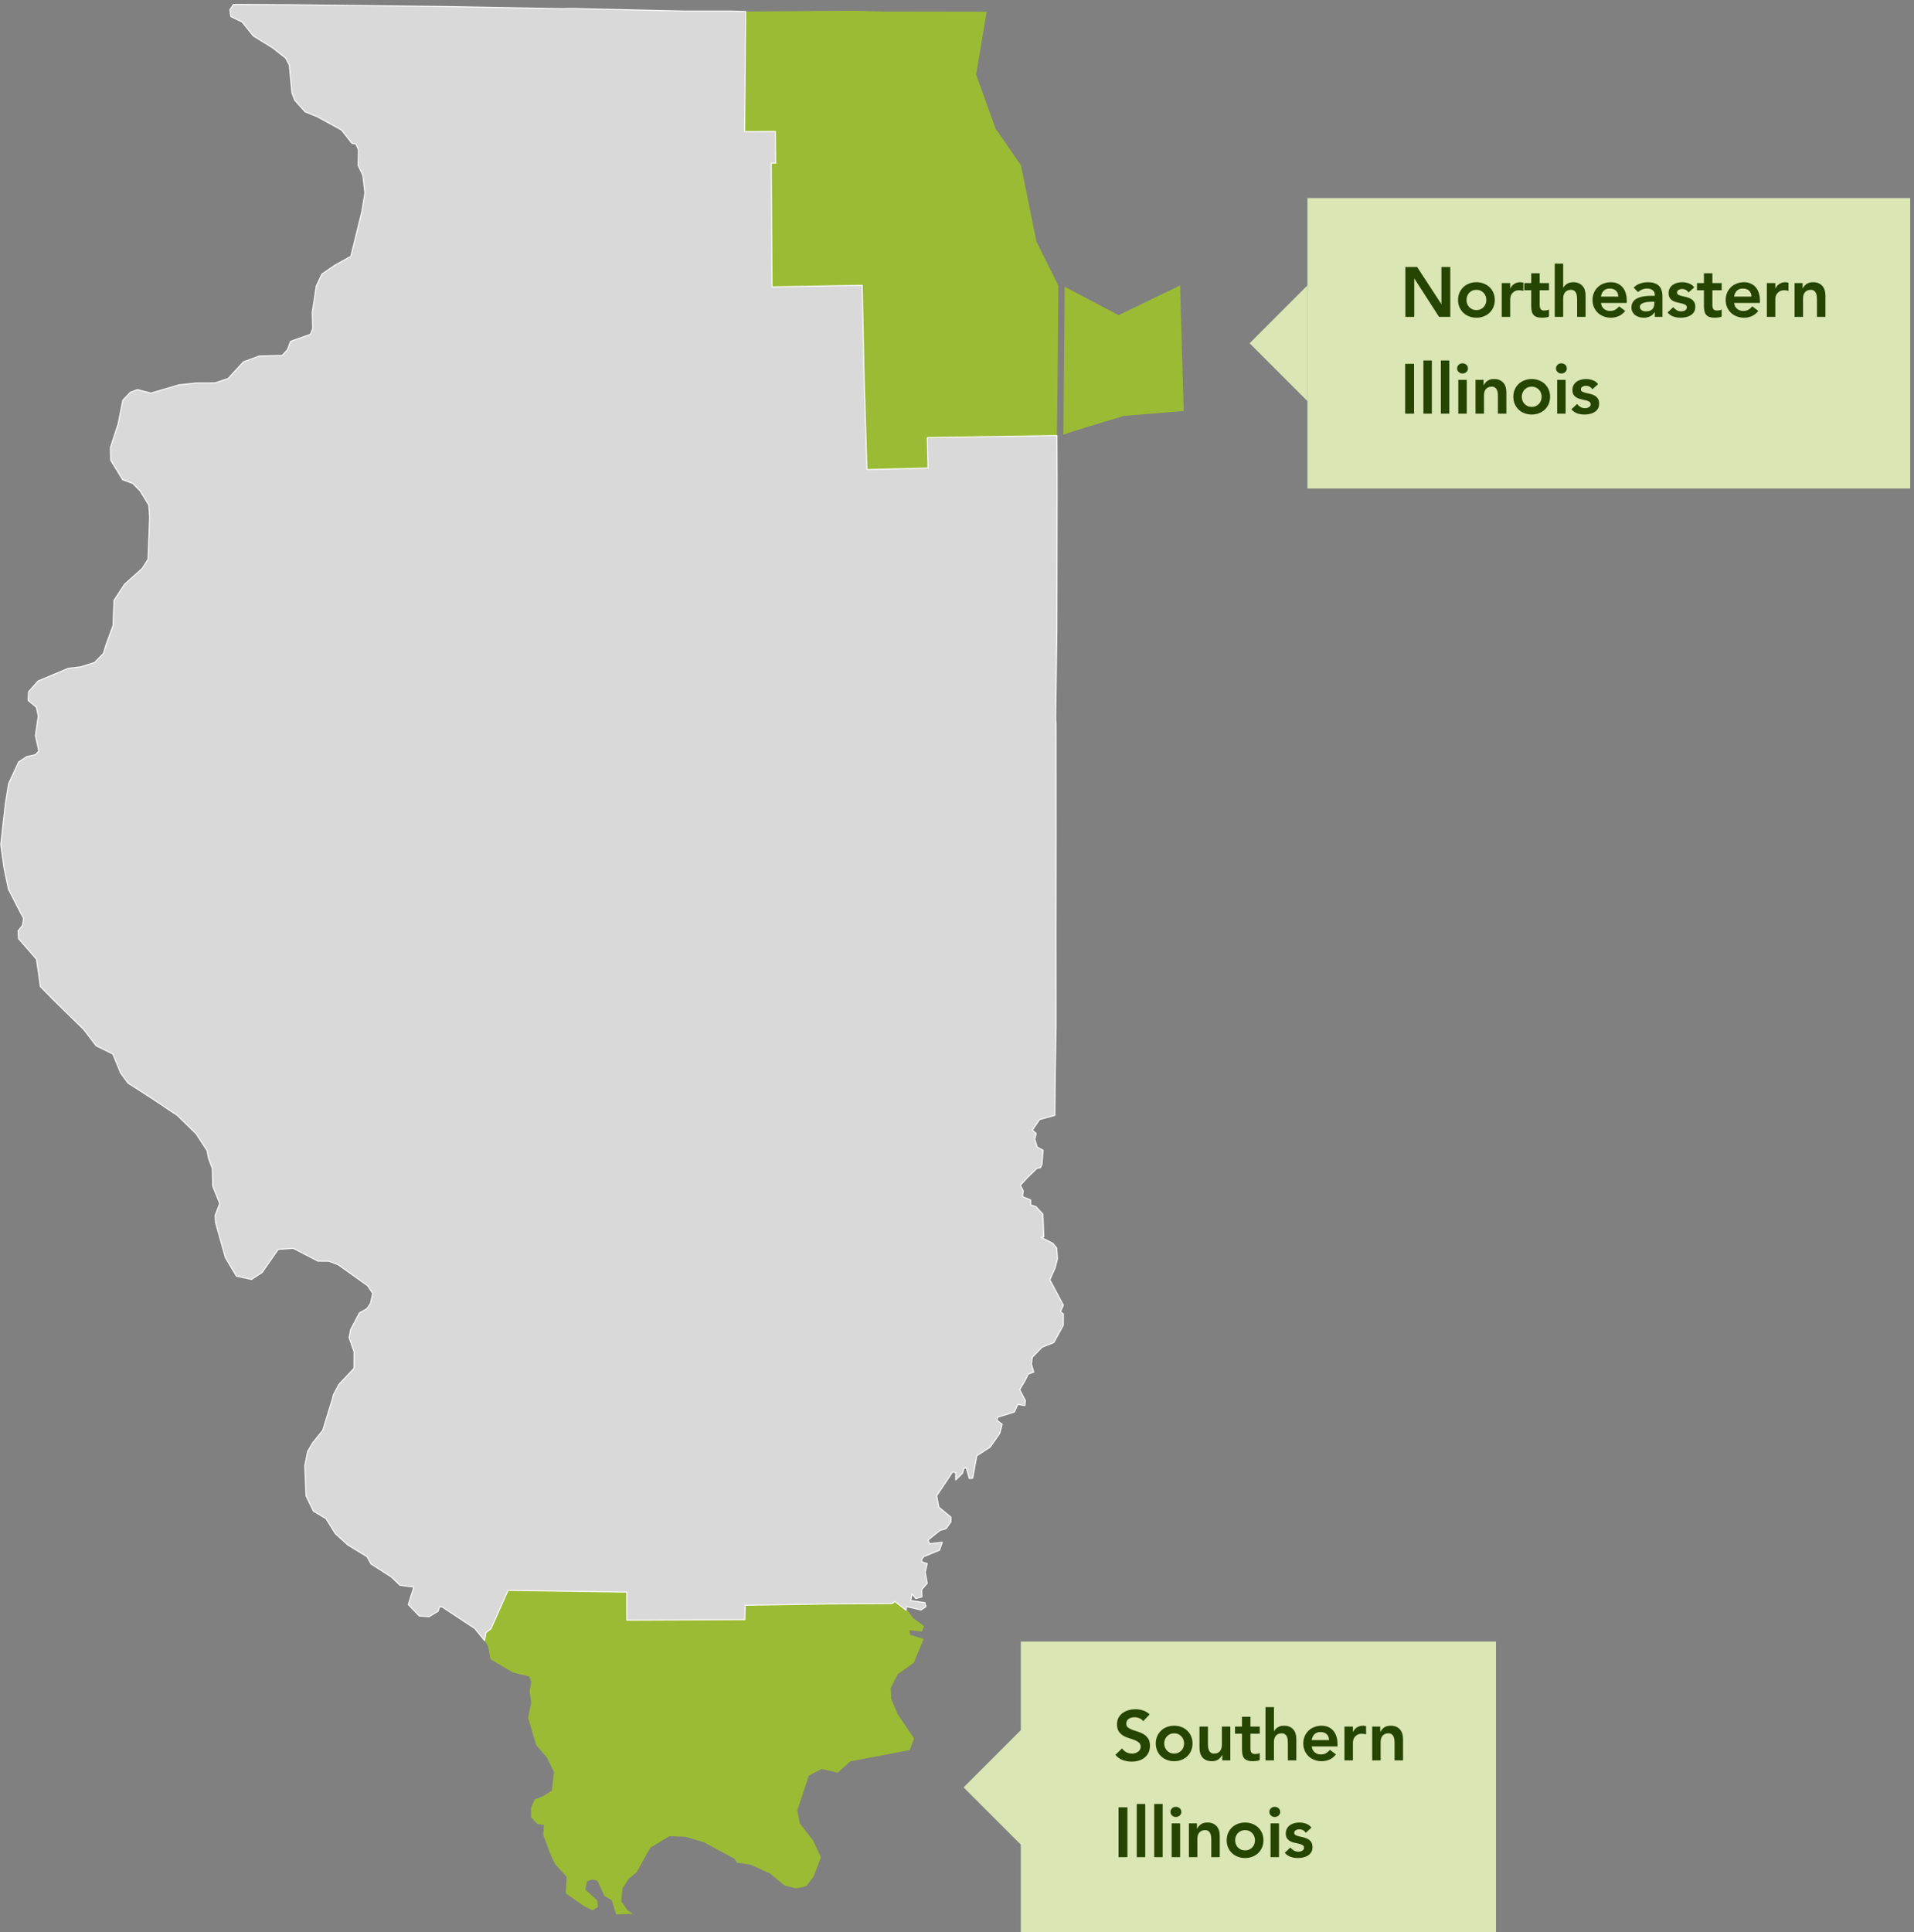
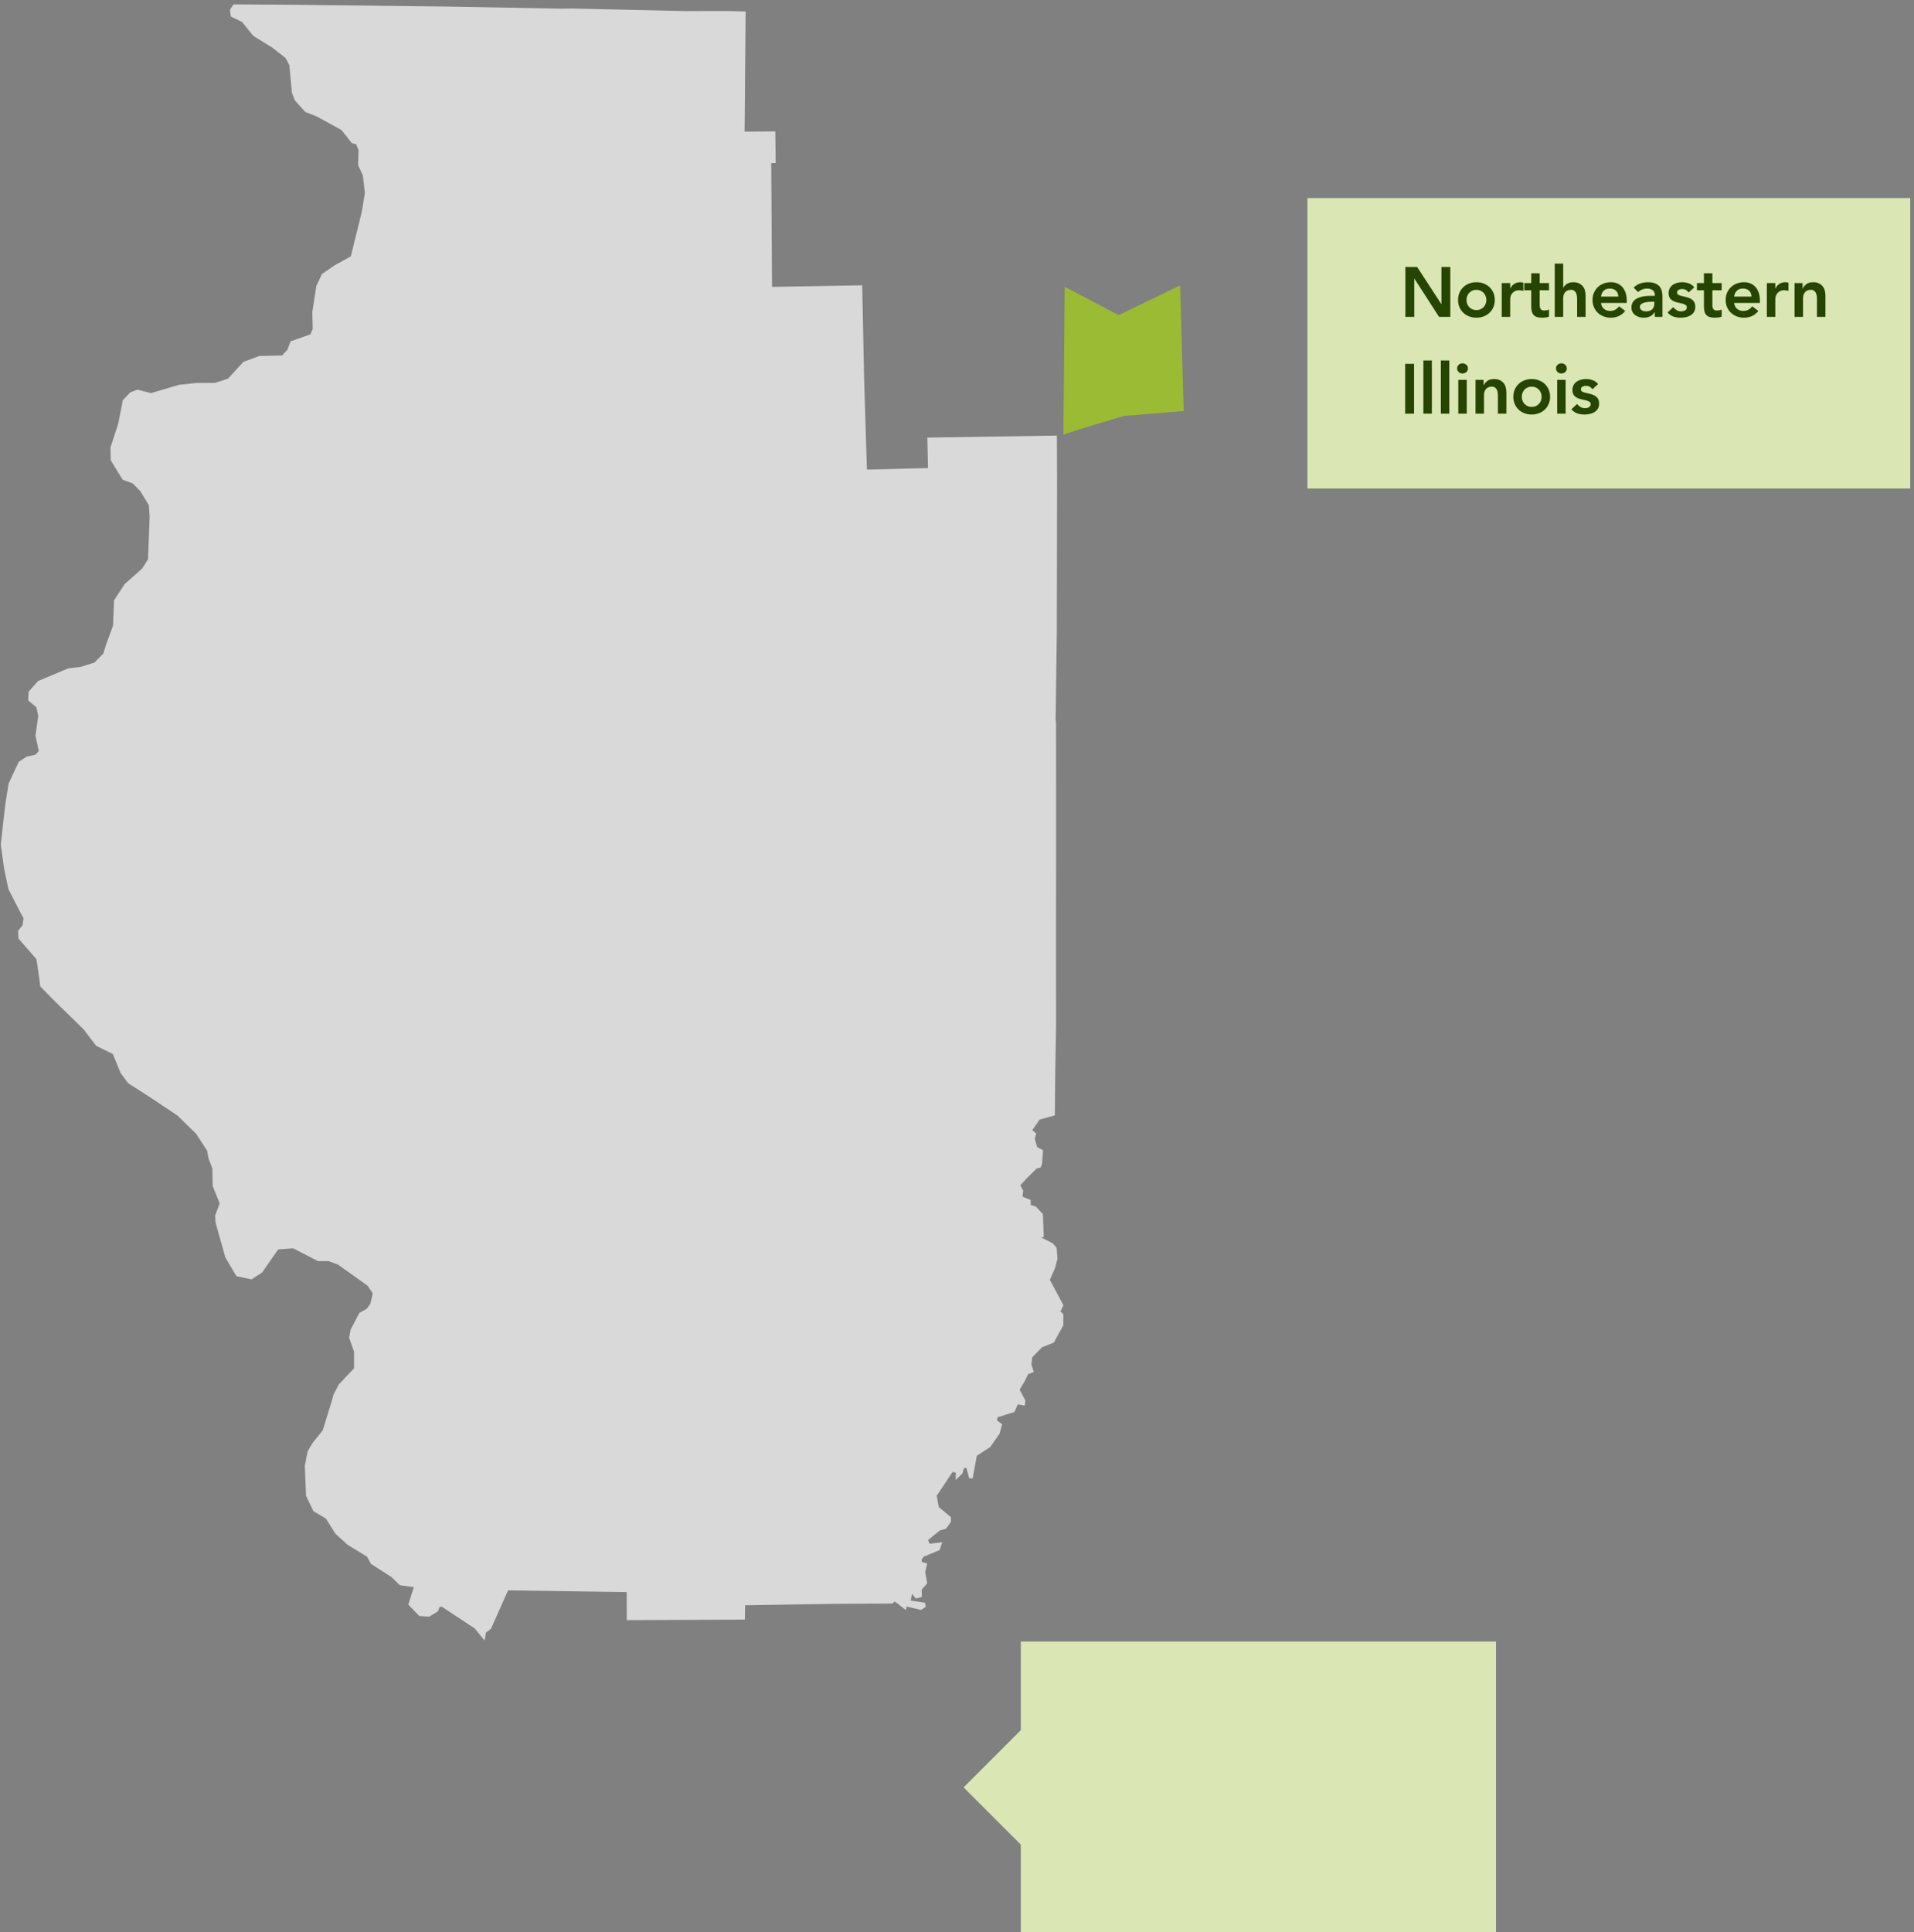
<svg xmlns="http://www.w3.org/2000/svg" width="435px" height="439px" viewBox="0 0 435 439" version="1.1">
  <rect x="0" y="0" width="435" height="439" fill="#808080" stroke="none" />
  <title>Group</title>
  <g id="Home" stroke="none" stroke-width="1" fill="none" fill-rule="evenodd">
    <g id="Get-involved" transform="translate(-217, -3322)">
      <g id="Group" transform="translate(217, 3323)">
        <g id="Group-11">
-           <polygon id="Fill-1" fill="#9BBB34" points="111.436 368.793 110.311 369.633 110 371.479 110.917 373.08 111.484 376.038 116.616 379.059 120.232 379.926 120.723 381.074 120.373 383.334 120.723 385.975 120.023 389.346 121.846 395.488 124.331 398.436 125.903 401.661 125.41 405.888 123.42 407.132 121.496 407.893 120.693 409.763 120.693 411.941 122.16 413.498 123.626 413.671 123.45 415.919 125.122 420.412 126.132 422.554 128.774 425.457 128.598 429.251 132.94 432.258 134.643 433.054 135.896 432.334 135.762 430.886 133.018 428.36 133.404 426.499 134.554 426.054 135.773 426.367 137.366 429.821 139.032 430.792 140.03 434 143.873 433.898 142.643 433.114 141.188 431.039 141.476 428.108 142.878 425.905 144.66 424.462 147.785 418.847 152.123 416.241 155.784 416.364 159.962 417.601 167.011 421.419 167.458 422.25 170.521 422.69 174.995 424.698 178.313 427.455 180.848 428.068 182.451 427.807 183.29 427.506 184.878 425.486 186.566 421.053 184.866 417.335 181.803 413.361 181.205 410.38 183.842 402.445 186.728 400.952 190.388 401.79 193.255 399.226 206.763 396.67 207.749 394.013 203.97 388.454 202.553 385.012 202.447 382.542 204.002 379.472 207.693 376.809 209.92 371.411 206.874 370.494 206.679 369.445 209.526 369.733 210 368.485 207.498 366.635 205.944 364.518 203.368 362.529 202.833 363.011 189.344 363.08 169.309 363.405 169.245 366.682 142.361 366.801 142.35 360.383 140.905 360.377 115.331 360" />
          <g id="Group-10">
-             <path d="M240.519,63.855 L235.543,53.86 L232.058,36.639 C232.053,36.614 232.043,36.591 232.029,36.572 L226.624,28.709 C226.591,28.66 226.535,28.631 226.476,28.631 L226.411,28.631 L221.854,15.951 L224.242,1.655 L200.299,1.616 L194.08,1.422 L169.461,1.611 L169.233,28.907 L176.207,28.858 L176.286,36.066 L175.28,36.056 L175.46,64.188 L195.958,63.828 L196.384,84.937 L197.031,105.705 L210.907,105.355 L210.758,98.431 L240.201,97.974 L240.37,84.428 L240.537,63.938 C240.537,63.909 240.532,63.881 240.519,63.855" id="Fill-2" fill="#9BBB34" />
            <polygon id="Fill-4" fill="#D9D9D9" points="241.682 295.583 239.115 290.754 238.599 289.829 239.795 287.113 240.339 285.013 240.141 282.547 239.271 281.509 236.623 280.187 237.232 280.06 237.018 274.879 235.408 273.153 234.272 272.815 234.224 271.65 232.382 270.908 232.551 269.572 231.895 268.325 233.466 266.625 235.655 264.48 236.481 264.32 236.82 263.514 237.063 260.375 235.717 259.641 235.18 257.828 235.494 256.561 234.613 255.802 236.273 253.393 239.734 252.437 239.835 242.52 240.014 232.198 240.003 210.377 240.027 188.394 240.008 163.294 239.918 162.391 240.189 142.447 240.227 121.332 240.245 108.211 240.202 97.975 210.758 98.431 210.908 105.356 197.031 105.705 196.384 84.938 195.958 63.828 175.461 64.189 175.281 36.057 176.286 36.065 176.206 28.858 169.232 28.907 169.461 1.612 165.94 1.51 155.448 1.512 130.121 0.937 127.648 0.971 101.493 0.483 96.133 0.429 66.224 0.082 53.069 -0.001 52.259 1.2 52.465 2.761 55.027 3.995 57.572 7.161 61.943 9.863 64.923 12.207 65.76 13.796 66.344 20.056 66.996 21.79 69.373 24.434 72.031 25.484 77.614 28.547 79.985 31.561 80.919 31.739 81.488 33.103 81.4 36.576 82.458 38.819 82.932 42.838 82.219 47.155 79.73 57.256 76.146 59.232 73.159 61.277 71.885 64.005 70.975 69.957 71.082 73.695 70.539 74.982 66.042 76.562 65.321 78.472 64.114 79.765 58.942 79.893 55.336 81.213 51.836 85.022 48.859 86.01 44.539 86.029 40.668 86.448 34.31 88.33 31.236 87.537 29.621 88.148 27.916 89.928 26.863 95.276 25.112 100.664 25.161 103.578 27.884 108.012 30.178 108.848 31.86 110.568 33.821 113.774 34.01 116.497 33.645 126.084 32.286 128.207 28.313 131.748 25.92 135.408 25.689 141.162 24.049 145.634 23.496 147.485 21.488 149.541 18.33 150.536 15.488 150.876 8.647 153.746 6.508 156.169 6.402 158.152 8.256 159.701 8.696 161.672 8.057 166.149 8.819 169.658 8.035 170.5 6.044 170.935 4.249 172.121 1.954 177.052 1.217 181.661 0.758 185.686 0.181 190.894 0.911 196.245 1.918 201.051 4.33 205.753 5.347 207.659 5.126 209.235 4.105 210.539 4.213 212.284 8.279 216.943 8.779 220.281 9.161 223.157 12.139 226.194 19.032 232.927 21.867 236.642 25.639 238.493 27.399 242.792 29.089 245.104 34.419 248.527 40.286 252.443 44.573 256.628 47.06 260.448 47.405 262.246 48.258 264.495 48.346 268.516 49.931 272.446 48.896 275.207 48.989 276.793 51.229 284.755 53.739 288.979 57.167 289.712 59.571 288.14 63.221 282.897 66.641 282.654 72.265 285.557 74.724 285.573 76.833 286.364 83.527 291.131 84.714 292.88 84.195 295.2 83.384 296.363 81.685 297.322 79.686 301.125 79.344 302.952 80.469 306.166 80.46 309.913 77.012 313.579 75.789 315.897 75.515 316.984 73.343 324.025 71.068 326.837 69.919 328.801 69.276 332.015 69.552 338.88 71.241 342.382 74.078 344.063 76.221 347.489 79.025 350.039 83.413 352.72 84.338 354.382 89.003 357.374 90.878 359.203 94.047 359.64 92.799 363.598 95.273 366.188 97.521 366.351 99.554 365.13 99.902 364.089 100.463 364.122 107.89 369.021 110.143 371.787 110.455 369.95 111.578 369.117 115.465 360.376 140.995 360.75 142.437 360.756 142.448 367.137 169.284 367.018 169.348 363.759 189.35 363.438 202.813 363.367 203.348 362.89 205.919 364.867 206.003 364.037 209.33 364.815 210.43 364.069 210.197 363.165 206.972 362.699 207.276 361.142 208.14 362.23 209.516 361.87 209.471 360.204 210.726 358.766 210.272 356.224 210.726 354.286 209.533 353.92 209.436 353.398 209.94 352.711 213.521 351.237 214.151 349.439 211.289 349.778 210.915 348.937 213.628 346.753 215.01 346.358 216.13 344.776 216.111 343.731 213.362 341.461 212.876 338.84 213.237 338.358 216.497 333.462 217.235 333.648 217.207 335.286 218.752 333.778 219.054 332.633 219.621 332.537 220.287 334.954 221.065 334.898 222.004 329.788 225.046 327.816 227.19 324.748 227.76 322.628 226.573 321.734 226.728 321.038 230.54 319.849 231.318 318.116 232.908 318.391 233.036 317.24 231.737 314.768 232.948 312.725 233.687 311.234 234.938 310.768 234.406 308.937 234.614 307.401 236.828 305.131 239.513 304.063 241.656 300.144 241.675 297.585 241.011 297.044" />
-             <polygon id="Stroke-6" stroke="#F9F9F9" stroke-width="0.25" stroke-linecap="round" stroke-linejoin="round" points="241.682 295.583 239.115 290.754 238.599 289.829 239.795 287.113 240.339 285.013 240.141 282.547 239.271 281.509 236.623 280.187 237.232 280.06 237.018 274.879 235.408 273.153 234.272 272.815 234.224 271.65 232.382 270.908 232.551 269.572 231.895 268.325 233.466 266.625 235.655 264.48 236.481 264.32 236.82 263.514 237.063 260.375 235.717 259.641 235.18 257.828 235.494 256.561 234.613 255.802 236.273 253.393 239.734 252.437 239.835 242.52 240.014 232.198 240.003 210.377 240.027 188.394 240.008 163.294 239.918 162.391 240.189 142.447 240.227 121.332 240.245 108.211 240.202 97.975 210.758 98.431 210.908 105.356 197.031 105.705 196.384 84.938 195.958 63.828 175.461 64.189 175.281 36.057 176.286 36.065 176.206 28.858 169.232 28.907 169.461 1.612 165.94 1.51 155.448 1.512 130.121 0.937 127.648 0.971 101.493 0.483 96.133 0.429 66.224 0.082 53.069 -0.001 52.259 1.2 52.465 2.761 55.027 3.995 57.572 7.161 61.943 9.863 64.923 12.207 65.76 13.796 66.344 20.056 66.996 21.79 69.373 24.434 72.031 25.484 77.614 28.547 79.985 31.561 80.919 31.739 81.488 33.103 81.4 36.576 82.458 38.819 82.932 42.838 82.219 47.155 79.73 57.256 76.146 59.232 73.159 61.277 71.885 64.005 70.975 69.957 71.082 73.695 70.539 74.982 66.042 76.562 65.321 78.472 64.114 79.765 58.942 79.893 55.336 81.213 51.836 85.022 48.859 86.01 44.539 86.029 40.668 86.448 34.31 88.33 31.236 87.537 29.621 88.148 27.916 89.928 26.863 95.276 25.112 100.664 25.161 103.578 27.884 108.012 30.178 108.848 31.86 110.568 33.821 113.774 34.01 116.497 33.645 126.084 32.286 128.207 28.313 131.748 25.92 135.408 25.689 141.162 24.049 145.634 23.496 147.485 21.488 149.541 18.33 150.536 15.488 150.876 8.647 153.746 6.508 156.169 6.402 158.152 8.256 159.701 8.696 161.672 8.057 166.149 8.819 169.658 8.035 170.5 6.044 170.935 4.249 172.121 1.954 177.052 1.217 181.661 0.758 185.686 0.181 190.894 0.911 196.245 1.918 201.051 4.33 205.753 5.347 207.659 5.126 209.235 4.105 210.539 4.213 212.284 8.279 216.943 8.779 220.281 9.161 223.157 12.139 226.194 19.032 232.927 21.867 236.642 25.639 238.493 27.399 242.792 29.089 245.104 34.419 248.527 40.286 252.443 44.573 256.628 47.06 260.448 47.405 262.246 48.258 264.495 48.346 268.516 49.931 272.446 48.896 275.207 48.989 276.793 51.229 284.755 53.739 288.979 57.167 289.712 59.571 288.14 63.221 282.897 66.641 282.654 72.265 285.557 74.724 285.573 76.833 286.364 83.527 291.131 84.714 292.88 84.195 295.2 83.384 296.363 81.685 297.322 79.686 301.125 79.344 302.952 80.469 306.166 80.46 309.913 77.012 313.579 75.789 315.897 75.515 316.984 73.343 324.025 71.068 326.837 69.919 328.801 69.276 332.015 69.552 338.88 71.241 342.382 74.078 344.063 76.221 347.489 79.025 350.039 83.413 352.72 84.338 354.382 89.003 357.374 90.878 359.203 94.047 359.64 92.799 363.598 95.273 366.188 97.521 366.351 99.554 365.13 99.902 364.089 100.463 364.122 107.89 369.021 110.143 371.787 110.455 369.95 111.578 369.117 115.465 360.376 140.995 360.75 142.437 360.756 142.448 367.137 169.284 367.018 169.348 363.759 189.35 363.438 202.813 363.367 203.348 362.89 205.919 364.867 206.003 364.037 209.33 364.815 210.43 364.069 210.197 363.165 206.972 362.699 207.276 361.142 208.14 362.23 209.516 361.87 209.471 360.204 210.726 358.766 210.272 356.224 210.726 354.286 209.533 353.92 209.436 353.398 209.94 352.711 213.521 351.237 214.151 349.439 211.289 349.778 210.915 348.937 213.628 346.753 215.01 346.358 216.13 344.776 216.111 343.731 213.362 341.461 212.876 338.84 213.237 338.358 216.497 333.462 217.235 333.648 217.207 335.286 218.752 333.778 219.054 332.633 219.621 332.537 220.287 334.954 221.065 334.898 222.004 329.788 225.046 327.816 227.19 324.748 227.76 322.628 226.573 321.734 226.728 321.038 230.54 319.849 231.318 318.116 232.908 318.391 233.036 317.24 231.737 314.768 232.948 312.725 233.687 311.234 234.938 310.768 234.406 308.937 234.614 307.401 236.828 305.131 239.513 304.063 241.656 300.144 241.675 297.585 241.011 297.044" />
            <path d="M268.204,63.857 L254.21,70.619 L241.981,64.15 L241.682,97.795 C242.511,97.325 255.442,93.51 255.442,93.51 L269.021,92.389 L268.204,63.857 Z" id="Fill-8" fill="#9BBB34" />
          </g>
        </g>
        <rect id="Rectangle" fill="#DAE6B3" x="297.143" y="44" width="137" height="66" />
        <path d="M321.423,71 L321.423,62.312 L321.455,62.312 L327.055,71 L329.615,71 L329.615,59.672 L327.599,59.672 L327.599,68.088 L327.567,68.088 L322.079,59.672 L319.407,59.672 L319.407,71 L321.423,71 Z M335.549,71.192 C336.125,71.192 336.669,71.096 337.181,70.904 C337.693,70.712 338.135,70.44 338.509,70.088 C338.882,69.736 339.178,69.312 339.397,68.816 C339.615,68.32 339.725,67.768 339.725,67.16 C339.725,66.552 339.615,66 339.397,65.504 C339.178,65.008 338.882,64.584 338.509,64.232 C338.135,63.88 337.693,63.608 337.181,63.416 C336.669,63.224 336.125,63.128 335.549,63.128 C334.973,63.128 334.429,63.224 333.917,63.416 C333.405,63.608 332.962,63.88 332.589,64.232 C332.215,64.584 331.919,65.008 331.701,65.504 C331.482,66 331.373,66.552 331.373,67.16 C331.373,67.768 331.482,68.32 331.701,68.816 C331.919,69.312 332.215,69.736 332.589,70.088 C332.962,70.44 333.405,70.712 333.917,70.904 C334.429,71.096 334.973,71.192 335.549,71.192 Z M335.549,69.464 C335.197,69.464 334.882,69.4 334.605,69.272 C334.327,69.144 334.09,68.973 333.893,68.76 C333.695,68.547 333.546,68.301 333.445,68.024 C333.343,67.747 333.293,67.459 333.293,67.16 C333.293,66.861 333.343,66.573 333.445,66.296 C333.546,66.019 333.695,65.773 333.893,65.56 C334.09,65.347 334.327,65.176 334.605,65.048 C334.882,64.92 335.197,64.856 335.549,64.856 C335.901,64.856 336.215,64.92 336.493,65.048 C336.77,65.176 337.007,65.347 337.205,65.56 C337.402,65.773 337.551,66.019 337.653,66.296 C337.754,66.573 337.805,66.861 337.805,67.16 C337.805,67.459 337.754,67.747 337.653,68.024 C337.551,68.301 337.402,68.547 337.205,68.76 C337.007,68.973 336.77,69.144 336.493,69.272 C336.215,69.4 335.901,69.464 335.549,69.464 Z M343.226,71 L343.226,66.888 C343.226,66.781 343.25,66.621 343.298,66.408 C343.346,66.195 343.442,65.981 343.586,65.768 C343.73,65.555 343.938,65.365 344.21,65.2 C344.482,65.035 344.842,64.952 345.29,64.952 C345.439,64.952 345.591,64.965 345.746,64.992 C345.901,65.019 346.058,65.053 346.218,65.096 L346.218,65.096 L346.218,63.24 C346.101,63.208 345.986,63.181 345.874,63.16 C345.762,63.139 345.647,63.128 345.53,63.128 C345.018,63.128 344.565,63.251 344.17,63.496 C343.775,63.741 343.471,64.088 343.258,64.536 L343.258,64.536 L343.226,64.536 L343.226,63.32 L341.306,63.32 L341.306,71 L343.226,71 Z M350.52,71.192 C350.744,71.192 351.002,71.173 351.296,71.136 C351.589,71.099 351.837,71.032 352.04,70.936 L352.04,70.936 L352.04,69.32 C351.922,69.405 351.762,69.467 351.56,69.504 C351.357,69.541 351.17,69.56 351,69.56 C350.573,69.56 350.288,69.448 350.144,69.224 C350,69 349.928,68.696 349.928,68.312 L349.928,68.312 L349.928,64.952 L352.04,64.952 L352.04,63.32 L349.928,63.32 L349.928,61.096 L348.008,61.096 L348.008,63.32 L346.424,63.32 L346.424,64.952 L348.008,64.952 L348.008,68.472 C348.008,68.92 348.042,69.315 348.112,69.656 C348.181,69.997 348.309,70.283 348.496,70.512 C348.682,70.741 348.938,70.912 349.264,71.024 C349.589,71.136 350.008,71.192 350.52,71.192 Z M355.269,71 L355.269,66.808 C355.269,66.552 355.301,66.307 355.365,66.072 C355.429,65.837 355.533,65.629 355.677,65.448 C355.821,65.267 356.002,65.123 356.221,65.016 C356.44,64.909 356.709,64.856 357.029,64.856 C357.36,64.856 357.621,64.933 357.813,65.088 C358.005,65.243 358.146,65.435 358.237,65.664 C358.328,65.893 358.384,66.139 358.405,66.4 C358.426,66.661 358.437,66.899 358.437,67.112 L358.437,67.112 L358.437,71 L360.357,71 L360.357,66.152 C360.357,65.757 360.309,65.379 360.213,65.016 C360.117,64.653 359.957,64.333 359.733,64.056 C359.509,63.779 359.218,63.555 358.861,63.384 C358.504,63.213 358.069,63.128 357.557,63.128 C356.96,63.128 356.472,63.259 356.093,63.52 C355.714,63.781 355.45,64.072 355.301,64.392 L355.301,64.392 L355.269,64.392 L355.269,58.904 L353.349,58.904 L353.349,71 L355.269,71 Z M366.114,71.192 C366.722,71.192 367.304,71.075 367.858,70.84 C368.413,70.605 368.914,70.211 369.362,69.656 L369.362,69.656 L367.986,68.616 C367.741,68.915 367.456,69.163 367.13,69.36 C366.805,69.557 366.402,69.656 365.922,69.656 C365.378,69.656 364.914,69.496 364.53,69.176 C364.146,68.856 363.922,68.408 363.858,67.832 L363.858,67.832 L369.714,67.832 L369.714,67.304 C369.714,66.632 369.626,66.037 369.45,65.52 C369.274,65.003 369.029,64.568 368.714,64.216 C368.4,63.864 368.021,63.595 367.578,63.408 C367.136,63.221 366.648,63.128 366.114,63.128 C365.538,63.128 364.994,63.224 364.482,63.416 C363.97,63.608 363.528,63.88 363.154,64.232 C362.781,64.584 362.485,65.008 362.266,65.504 C362.048,66 361.938,66.552 361.938,67.16 C361.938,67.768 362.048,68.32 362.266,68.816 C362.485,69.312 362.781,69.736 363.154,70.088 C363.528,70.44 363.97,70.712 364.482,70.904 C364.994,71.096 365.538,71.192 366.114,71.192 Z M367.794,66.392 L363.858,66.392 C363.933,65.837 364.138,65.395 364.474,65.064 C364.81,64.733 365.266,64.568 365.842,64.568 C366.45,64.568 366.925,64.731 367.266,65.056 C367.608,65.381 367.784,65.827 367.794,66.392 L367.794,66.392 Z M373.584,71.192 C374.096,71.192 374.565,71.093 374.992,70.896 C375.418,70.699 375.77,70.381 376.048,69.944 L376.048,69.944 L376.096,69.944 L376.096,71 L377.824,71 L377.824,66.584 C377.824,66.403 377.818,66.192 377.808,65.952 C377.797,65.712 377.762,65.464 377.704,65.208 C377.645,64.952 377.549,64.699 377.416,64.448 C377.282,64.197 377.093,63.976 376.848,63.784 C376.602,63.592 376.293,63.435 375.92,63.312 C375.546,63.189 375.088,63.128 374.544,63.128 C373.936,63.128 373.346,63.224 372.776,63.416 C372.205,63.608 371.706,63.923 371.28,64.36 L371.28,64.36 L372.288,65.368 C372.544,65.123 372.848,64.928 373.2,64.784 C373.552,64.64 373.93,64.568 374.336,64.568 C374.848,64.568 375.269,64.688 375.6,64.928 C375.93,65.168 376.096,65.528 376.096,66.008 L376.096,66.008 L376.096,66.216 L375.616,66.216 C375.296,66.216 374.954,66.224 374.592,66.24 C374.229,66.256 373.869,66.293 373.512,66.352 C373.154,66.411 372.81,66.499 372.48,66.616 C372.149,66.733 371.858,66.891 371.608,67.088 C371.357,67.285 371.157,67.531 371.008,67.824 C370.858,68.117 370.784,68.472 370.784,68.888 C370.784,69.272 370.864,69.608 371.024,69.896 C371.184,70.184 371.394,70.424 371.656,70.616 C371.917,70.808 372.216,70.952 372.552,71.048 C372.888,71.144 373.232,71.192 373.584,71.192 Z M374.048,69.752 C373.888,69.752 373.728,69.733 373.568,69.696 C373.408,69.659 373.264,69.597 373.136,69.512 C373.008,69.427 372.904,69.323 372.824,69.2 C372.744,69.077 372.704,68.925 372.704,68.744 C372.704,68.467 372.805,68.251 373.008,68.096 C373.21,67.941 373.458,67.824 373.752,67.744 C374.045,67.664 374.357,67.613 374.688,67.592 C375.018,67.571 375.317,67.56 375.584,67.56 L375.584,67.56 L375.984,67.56 L375.984,67.992 C375.984,68.536 375.826,68.965 375.512,69.28 C375.197,69.595 374.709,69.752 374.048,69.752 Z M381.981,71.192 C382.376,71.192 382.77,71.149 383.165,71.064 C383.56,70.979 383.914,70.84 384.229,70.648 C384.544,70.456 384.8,70.203 384.997,69.888 C385.194,69.573 385.293,69.187 385.293,68.728 C385.293,68.227 385.192,67.832 384.989,67.544 C384.786,67.256 384.53,67.029 384.221,66.864 C383.912,66.699 383.578,66.576 383.221,66.496 C382.864,66.416 382.53,66.339 382.221,66.264 C381.912,66.189 381.656,66.099 381.453,65.992 C381.25,65.885 381.149,65.715 381.149,65.48 C381.149,65.192 381.272,64.984 381.517,64.856 C381.762,64.728 382.013,64.664 382.269,64.664 C382.898,64.664 383.4,64.925 383.773,65.448 L383.773,65.448 L385.053,64.296 C384.744,63.869 384.338,63.568 383.837,63.392 C383.336,63.216 382.829,63.128 382.317,63.128 C381.933,63.128 381.554,63.176 381.181,63.272 C380.808,63.368 380.477,63.517 380.189,63.72 C379.901,63.923 379.669,64.181 379.493,64.496 C379.317,64.811 379.229,65.181 379.229,65.608 C379.229,66.099 379.33,66.483 379.533,66.76 C379.736,67.037 379.992,67.253 380.301,67.408 C380.61,67.563 380.944,67.675 381.301,67.744 C381.658,67.813 381.992,67.888 382.301,67.968 C382.61,68.048 382.866,68.152 383.069,68.28 C383.272,68.408 383.373,68.605 383.373,68.872 C383.373,69.021 383.333,69.152 383.253,69.264 C383.173,69.376 383.069,69.469 382.941,69.544 C382.813,69.619 382.674,69.672 382.525,69.704 C382.376,69.736 382.232,69.752 382.093,69.752 C381.688,69.752 381.344,69.664 381.061,69.488 C380.778,69.312 380.514,69.085 380.269,68.808 L380.269,68.808 L378.989,70.008 C379.384,70.456 379.832,70.765 380.333,70.936 C380.834,71.107 381.384,71.192 381.981,71.192 Z M389.77,71.192 C389.994,71.192 390.253,71.173 390.546,71.136 C390.84,71.099 391.088,71.032 391.29,70.936 L391.29,70.936 L391.29,69.32 C391.173,69.405 391.013,69.467 390.81,69.504 C390.608,69.541 390.421,69.56 390.25,69.56 C389.824,69.56 389.538,69.448 389.394,69.224 C389.25,69 389.178,68.696 389.178,68.312 L389.178,68.312 L389.178,64.952 L391.29,64.952 L391.29,63.32 L389.178,63.32 L389.178,61.096 L387.258,61.096 L387.258,63.32 L385.674,63.32 L385.674,64.952 L387.258,64.952 L387.258,68.472 C387.258,68.92 387.293,69.315 387.362,69.656 C387.432,69.997 387.56,70.283 387.746,70.512 C387.933,70.741 388.189,70.912 388.514,71.024 C388.84,71.136 389.258,71.192 389.77,71.192 Z M396.376,71.192 C396.984,71.192 397.565,71.075 398.12,70.84 C398.674,70.605 399.176,70.211 399.624,69.656 L399.624,69.656 L398.248,68.616 C398.002,68.915 397.717,69.163 397.392,69.36 C397.066,69.557 396.664,69.656 396.184,69.656 C395.64,69.656 395.176,69.496 394.792,69.176 C394.408,68.856 394.184,68.408 394.12,67.832 L394.12,67.832 L399.976,67.832 L399.976,67.304 C399.976,66.632 399.888,66.037 399.712,65.52 C399.536,65.003 399.29,64.568 398.976,64.216 C398.661,63.864 398.282,63.595 397.84,63.408 C397.397,63.221 396.909,63.128 396.376,63.128 C395.8,63.128 395.256,63.224 394.744,63.416 C394.232,63.608 393.789,63.88 393.416,64.232 C393.042,64.584 392.746,65.008 392.528,65.504 C392.309,66 392.2,66.552 392.2,67.16 C392.2,67.768 392.309,68.32 392.528,68.816 C392.746,69.312 393.042,69.736 393.416,70.088 C393.789,70.44 394.232,70.712 394.744,70.904 C395.256,71.096 395.8,71.192 396.376,71.192 Z M398.056,66.392 L394.12,66.392 C394.194,65.837 394.4,65.395 394.736,65.064 C395.072,64.733 395.528,64.568 396.104,64.568 C396.712,64.568 397.186,64.731 397.528,65.056 C397.869,65.381 398.045,65.827 398.056,66.392 L398.056,66.392 Z M403.477,71 L403.477,66.888 C403.477,66.781 403.501,66.621 403.549,66.408 C403.597,66.195 403.693,65.981 403.837,65.768 C403.981,65.555 404.189,65.365 404.461,65.2 C404.733,65.035 405.093,64.952 405.541,64.952 C405.69,64.952 405.842,64.965 405.997,64.992 C406.152,65.019 406.309,65.053 406.469,65.096 L406.469,65.096 L406.469,63.24 C406.352,63.208 406.237,63.181 406.125,63.16 C406.013,63.139 405.898,63.128 405.781,63.128 C405.269,63.128 404.816,63.251 404.421,63.496 C404.026,63.741 403.722,64.088 403.509,64.536 L403.509,64.536 L403.477,64.536 L403.477,63.32 L401.557,63.32 L401.557,71 L403.477,71 Z M409.778,71 L409.778,66.808 C409.778,66.552 409.81,66.307 409.874,66.072 C409.938,65.837 410.042,65.629 410.186,65.448 C410.33,65.267 410.512,65.123 410.73,65.016 C410.949,64.909 411.218,64.856 411.538,64.856 C411.869,64.856 412.13,64.933 412.322,65.088 C412.514,65.243 412.656,65.435 412.746,65.664 C412.837,65.893 412.893,66.139 412.914,66.4 C412.936,66.661 412.946,66.899 412.946,67.112 L412.946,67.112 L412.946,71 L414.866,71 L414.866,66.152 C414.866,65.757 414.818,65.379 414.722,65.016 C414.626,64.653 414.466,64.333 414.242,64.056 C414.018,63.779 413.728,63.555 413.37,63.384 C413.013,63.213 412.578,63.128 412.066,63.128 C411.426,63.128 410.92,63.269 410.546,63.552 C410.173,63.835 409.896,64.168 409.714,64.552 L409.714,64.552 L409.682,64.552 L409.682,63.32 L407.858,63.32 L407.858,71 L409.778,71 Z M321.375,93 L321.375,81.672 L319.359,81.672 L319.359,93 L321.375,93 Z M325.421,93 L325.421,80.904 L323.501,80.904 L323.501,93 L325.421,93 Z M329.386,93 L329.386,80.904 L327.466,80.904 L327.466,93 L329.386,93 Z M332.376,83.864 C332.728,83.864 333.024,83.755 333.264,83.536 C333.504,83.317 333.624,83.043 333.624,82.712 C333.624,82.381 333.504,82.107 333.264,81.888 C333.024,81.669 332.728,81.56 332.376,81.56 C332.024,81.56 331.733,81.675 331.504,81.904 C331.274,82.133 331.16,82.403 331.16,82.712 C331.16,83.021 331.274,83.291 331.504,83.52 C331.733,83.749 332.024,83.864 332.376,83.864 Z M333.352,93 L333.352,85.32 L331.432,85.32 L331.432,93 L333.352,93 Z M337.269,93 L337.269,88.808 C337.269,88.552 337.301,88.307 337.365,88.072 C337.429,87.837 337.533,87.629 337.677,87.448 C337.821,87.267 338.002,87.123 338.221,87.016 C338.44,86.909 338.709,86.856 339.029,86.856 C339.36,86.856 339.621,86.933 339.813,87.088 C340.005,87.243 340.146,87.435 340.237,87.664 C340.328,87.893 340.384,88.139 340.405,88.4 C340.426,88.661 340.437,88.899 340.437,89.112 L340.437,89.112 L340.437,93 L342.357,93 L342.357,88.152 C342.357,87.757 342.309,87.379 342.213,87.016 C342.117,86.653 341.957,86.333 341.733,86.056 C341.509,85.779 341.218,85.555 340.861,85.384 C340.504,85.213 340.069,85.128 339.557,85.128 C338.917,85.128 338.41,85.269 338.037,85.552 C337.664,85.835 337.386,86.168 337.205,86.552 L337.205,86.552 L337.173,86.552 L337.173,85.32 L335.349,85.32 L335.349,93 L337.269,93 Z M348.114,93.192 C348.69,93.192 349.234,93.096 349.746,92.904 C350.258,92.712 350.701,92.44 351.074,92.088 C351.448,91.736 351.744,91.312 351.962,90.816 C352.181,90.32 352.29,89.768 352.29,89.16 C352.29,88.552 352.181,88 351.962,87.504 C351.744,87.008 351.448,86.584 351.074,86.232 C350.701,85.88 350.258,85.608 349.746,85.416 C349.234,85.224 348.69,85.128 348.114,85.128 C347.538,85.128 346.994,85.224 346.482,85.416 C345.97,85.608 345.528,85.88 345.154,86.232 C344.781,86.584 344.485,87.008 344.266,87.504 C344.048,88 343.938,88.552 343.938,89.16 C343.938,89.768 344.048,90.32 344.266,90.816 C344.485,91.312 344.781,91.736 345.154,92.088 C345.528,92.44 345.97,92.712 346.482,92.904 C346.994,93.096 347.538,93.192 348.114,93.192 Z M348.114,91.464 C347.762,91.464 347.448,91.4 347.17,91.272 C346.893,91.144 346.656,90.973 346.458,90.76 C346.261,90.547 346.112,90.301 346.01,90.024 C345.909,89.747 345.858,89.459 345.858,89.16 C345.858,88.861 345.909,88.573 346.01,88.296 C346.112,88.019 346.261,87.773 346.458,87.56 C346.656,87.347 346.893,87.176 347.17,87.048 C347.448,86.92 347.762,86.856 348.114,86.856 C348.466,86.856 348.781,86.92 349.058,87.048 C349.336,87.176 349.573,87.347 349.77,87.56 C349.968,87.773 350.117,88.019 350.218,88.296 C350.32,88.573 350.37,88.861 350.37,89.16 C350.37,89.459 350.32,89.747 350.218,90.024 C350.117,90.301 349.968,90.547 349.77,90.76 C349.573,90.973 349.336,91.144 349.058,91.272 C348.781,91.4 348.466,91.464 348.114,91.464 Z M354.848,83.864 C355.2,83.864 355.496,83.755 355.736,83.536 C355.976,83.317 356.096,83.043 356.096,82.712 C356.096,82.381 355.976,82.107 355.736,81.888 C355.496,81.669 355.2,81.56 354.848,81.56 C354.496,81.56 354.205,81.675 353.976,81.904 C353.746,82.133 353.632,82.403 353.632,82.712 C353.632,83.021 353.746,83.291 353.976,83.52 C354.205,83.749 354.496,83.864 354.848,83.864 Z M355.824,93 L355.824,85.32 L353.904,85.32 L353.904,93 L355.824,93 Z M360.125,93.192 C360.52,93.192 360.914,93.149 361.309,93.064 C361.704,92.979 362.058,92.84 362.373,92.648 C362.688,92.456 362.944,92.203 363.141,91.888 C363.338,91.573 363.437,91.187 363.437,90.728 C363.437,90.227 363.336,89.832 363.133,89.544 C362.93,89.256 362.674,89.029 362.365,88.864 C362.056,88.699 361.722,88.576 361.365,88.496 C361.008,88.416 360.674,88.339 360.365,88.264 C360.056,88.189 359.8,88.099 359.597,87.992 C359.394,87.885 359.293,87.715 359.293,87.48 C359.293,87.192 359.416,86.984 359.661,86.856 C359.906,86.728 360.157,86.664 360.413,86.664 C361.042,86.664 361.544,86.925 361.917,87.448 L361.917,87.448 L363.197,86.296 C362.888,85.869 362.482,85.568 361.981,85.392 C361.48,85.216 360.973,85.128 360.461,85.128 C360.077,85.128 359.698,85.176 359.325,85.272 C358.952,85.368 358.621,85.517 358.333,85.72 C358.045,85.923 357.813,86.181 357.637,86.496 C357.461,86.811 357.373,87.181 357.373,87.608 C357.373,88.099 357.474,88.483 357.677,88.76 C357.88,89.037 358.136,89.253 358.445,89.408 C358.754,89.563 359.088,89.675 359.445,89.744 C359.802,89.813 360.136,89.888 360.445,89.968 C360.754,90.048 361.01,90.152 361.213,90.28 C361.416,90.408 361.517,90.605 361.517,90.872 C361.517,91.021 361.477,91.152 361.397,91.264 C361.317,91.376 361.213,91.469 361.085,91.544 C360.957,91.619 360.818,91.672 360.669,91.704 C360.52,91.736 360.376,91.752 360.237,91.752 C359.832,91.752 359.488,91.664 359.205,91.488 C358.922,91.312 358.658,91.085 358.413,90.808 L358.413,90.808 L357.133,92.008 C357.528,92.456 357.976,92.765 358.477,92.936 C358.978,93.107 359.528,93.192 360.125,93.192 Z" id="NortheasternIllinois" fill="#254500" fill-rule="nonzero" />
        <rect id="Rectangle" fill="#DAE6B3" x="232" y="372" width="108" height="66" />
-         <path d="M257.208,399.288 C257.763,399.288 258.291,399.213 258.792,399.064 C259.293,398.915 259.733,398.691 260.112,398.392 C260.491,398.093 260.792,397.717 261.016,397.264 C261.24,396.811 261.352,396.28 261.352,395.672 C261.352,395 261.219,394.461 260.952,394.056 C260.685,393.651 260.355,393.325 259.96,393.08 C259.565,392.835 259.133,392.643 258.664,392.504 C258.195,392.365 257.763,392.221 257.368,392.072 C256.973,391.923 256.643,391.747 256.376,391.544 C256.109,391.341 255.976,391.048 255.976,390.664 C255.976,390.408 256.029,390.187 256.136,390 C256.243,389.813 256.384,389.661 256.56,389.544 C256.736,389.427 256.933,389.341 257.152,389.288 C257.371,389.235 257.597,389.208 257.832,389.208 C258.227,389.208 258.603,389.28 258.96,389.424 C259.317,389.568 259.603,389.795 259.816,390.104 L259.816,390.104 L261.288,388.552 C260.84,388.136 260.336,387.837 259.776,387.656 C259.216,387.475 258.637,387.384 258.04,387.384 C257.517,387.384 257.005,387.453 256.504,387.592 C256.003,387.731 255.557,387.941 255.168,388.224 C254.779,388.507 254.464,388.861 254.224,389.288 C253.984,389.715 253.864,390.221 253.864,390.808 C253.864,391.48 253.997,392.016 254.264,392.416 C254.531,392.816 254.861,393.136 255.256,393.376 C255.651,393.616 256.083,393.805 256.552,393.944 C257.021,394.083 257.453,394.229 257.848,394.384 C258.243,394.539 258.573,394.728 258.84,394.952 C259.107,395.176 259.24,395.496 259.24,395.912 C259.24,396.168 259.181,396.395 259.064,396.592 C258.947,396.789 258.792,396.952 258.6,397.08 C258.408,397.208 258.195,397.304 257.96,397.368 C257.725,397.432 257.491,397.464 257.256,397.464 C256.808,397.464 256.384,397.36 255.984,397.152 C255.584,396.944 255.261,396.653 255.016,396.28 L255.016,396.28 L253.496,397.752 C253.965,398.307 254.525,398.701 255.176,398.936 C255.827,399.171 256.504,399.288 257.208,399.288 Z M266.853,399.192 C267.429,399.192 267.973,399.096 268.485,398.904 C268.997,398.712 269.44,398.44 269.813,398.088 C270.187,397.736 270.483,397.312 270.701,396.816 C270.92,396.32 271.029,395.768 271.029,395.16 C271.029,394.552 270.92,394 270.701,393.504 C270.483,393.008 270.187,392.584 269.813,392.232 C269.44,391.88 268.997,391.608 268.485,391.416 C267.973,391.224 267.429,391.128 266.853,391.128 C266.277,391.128 265.733,391.224 265.221,391.416 C264.709,391.608 264.267,391.88 263.893,392.232 C263.52,392.584 263.224,393.008 263.005,393.504 C262.787,394 262.677,394.552 262.677,395.16 C262.677,395.768 262.787,396.32 263.005,396.816 C263.224,397.312 263.52,397.736 263.893,398.088 C264.267,398.44 264.709,398.712 265.221,398.904 C265.733,399.096 266.277,399.192 266.853,399.192 Z M266.853,397.464 C266.501,397.464 266.187,397.4 265.909,397.272 C265.632,397.144 265.395,396.973 265.197,396.76 C265,396.547 264.851,396.301 264.749,396.024 C264.648,395.747 264.597,395.459 264.597,395.16 C264.597,394.861 264.648,394.573 264.749,394.296 C264.851,394.019 265,393.773 265.197,393.56 C265.395,393.347 265.632,393.176 265.909,393.048 C266.187,392.92 266.501,392.856 266.853,392.856 C267.205,392.856 267.52,392.92 267.797,393.048 C268.075,393.176 268.312,393.347 268.509,393.56 C268.707,393.773 268.856,394.019 268.957,394.296 C269.059,394.573 269.109,394.861 269.109,395.16 C269.109,395.459 269.059,395.747 268.957,396.024 C268.856,396.301 268.707,396.547 268.509,396.76 C268.312,396.973 268.075,397.144 267.797,397.272 C267.52,397.4 267.205,397.464 266.853,397.464 Z M275.411,399.192 C276.051,399.192 276.557,399.051 276.931,398.768 C277.304,398.485 277.581,398.152 277.763,397.768 L277.763,397.768 L277.795,397.768 L277.795,399 L279.619,399 L279.619,391.32 L277.699,391.32 L277.699,395.512 C277.699,395.768 277.667,396.013 277.603,396.248 C277.539,396.483 277.435,396.691 277.291,396.872 C277.147,397.053 276.965,397.197 276.747,397.304 C276.528,397.411 276.259,397.464 275.939,397.464 C275.597,397.464 275.333,397.387 275.147,397.232 C274.96,397.077 274.821,396.885 274.731,396.656 C274.64,396.427 274.584,396.181 274.563,395.92 C274.541,395.659 274.531,395.421 274.531,395.208 L274.531,395.208 L274.531,391.32 L272.611,391.32 L272.611,396.168 C272.611,396.563 272.659,396.941 272.755,397.304 C272.851,397.667 273.011,397.989 273.235,398.272 C273.459,398.555 273.749,398.779 274.107,398.944 C274.464,399.109 274.899,399.192 275.411,399.192 Z M284.784,399.192 C285.008,399.192 285.267,399.173 285.56,399.136 C285.853,399.099 286.101,399.032 286.304,398.936 L286.304,398.936 L286.304,397.32 C286.187,397.405 286.027,397.467 285.824,397.504 C285.621,397.541 285.435,397.56 285.264,397.56 C284.837,397.56 284.552,397.448 284.408,397.224 C284.264,397 284.192,396.696 284.192,396.312 L284.192,396.312 L284.192,392.952 L286.304,392.952 L286.304,391.32 L284.192,391.32 L284.192,389.096 L282.272,389.096 L282.272,391.32 L280.688,391.32 L280.688,392.952 L282.272,392.952 L282.272,396.472 C282.272,396.92 282.307,397.315 282.376,397.656 C282.445,397.997 282.573,398.283 282.76,398.512 C282.947,398.741 283.203,398.912 283.528,399.024 C283.853,399.136 284.272,399.192 284.784,399.192 Z M289.533,399 L289.533,394.808 C289.533,394.552 289.565,394.307 289.629,394.072 C289.693,393.837 289.797,393.629 289.941,393.448 C290.085,393.267 290.267,393.123 290.485,393.016 C290.704,392.909 290.973,392.856 291.293,392.856 C291.624,392.856 291.885,392.933 292.077,393.088 C292.269,393.243 292.411,393.435 292.501,393.664 C292.592,393.893 292.648,394.139 292.669,394.4 C292.691,394.661 292.701,394.899 292.701,395.112 L292.701,395.112 L292.701,399 L294.621,399 L294.621,394.152 C294.621,393.757 294.573,393.379 294.477,393.016 C294.381,392.653 294.221,392.333 293.997,392.056 C293.773,391.779 293.483,391.555 293.125,391.384 C292.768,391.213 292.333,391.128 291.821,391.128 C291.224,391.128 290.736,391.259 290.357,391.52 C289.979,391.781 289.715,392.072 289.565,392.392 L289.565,392.392 L289.533,392.392 L289.533,386.904 L287.613,386.904 L287.613,399 L289.533,399 Z M300.379,399.192 C300.987,399.192 301.568,399.075 302.123,398.84 C302.677,398.605 303.179,398.211 303.627,397.656 L303.627,397.656 L302.251,396.616 C302.005,396.915 301.72,397.163 301.395,397.36 C301.069,397.557 300.667,397.656 300.187,397.656 C299.643,397.656 299.179,397.496 298.795,397.176 C298.411,396.856 298.187,396.408 298.123,395.832 L298.123,395.832 L303.979,395.832 L303.979,395.304 C303.979,394.632 303.891,394.037 303.715,393.52 C303.539,393.003 303.293,392.568 302.979,392.216 C302.664,391.864 302.285,391.595 301.843,391.408 C301.4,391.221 300.912,391.128 300.379,391.128 C299.803,391.128 299.259,391.224 298.747,391.416 C298.235,391.608 297.792,391.88 297.419,392.232 C297.045,392.584 296.749,393.008 296.531,393.504 C296.312,394 296.203,394.552 296.203,395.16 C296.203,395.768 296.312,396.32 296.531,396.816 C296.749,397.312 297.045,397.736 297.419,398.088 C297.792,398.44 298.235,398.712 298.747,398.904 C299.259,399.096 299.803,399.192 300.379,399.192 Z M302.059,394.392 L298.123,394.392 C298.197,393.837 298.403,393.395 298.739,393.064 C299.075,392.733 299.531,392.568 300.107,392.568 C300.715,392.568 301.189,392.731 301.531,393.056 C301.872,393.381 302.048,393.827 302.059,394.392 L302.059,394.392 Z M307.48,399 L307.48,394.888 C307.48,394.781 307.504,394.621 307.552,394.408 C307.6,394.195 307.696,393.981 307.84,393.768 C307.984,393.555 308.192,393.365 308.464,393.2 C308.736,393.035 309.096,392.952 309.544,392.952 C309.693,392.952 309.845,392.965 310,392.992 C310.155,393.019 310.312,393.053 310.472,393.096 L310.472,393.096 L310.472,391.24 C310.355,391.208 310.24,391.181 310.128,391.16 C310.016,391.139 309.901,391.128 309.784,391.128 C309.272,391.128 308.819,391.251 308.424,391.496 C308.029,391.741 307.725,392.088 307.512,392.536 L307.512,392.536 L307.48,392.536 L307.48,391.32 L305.56,391.32 L305.56,399 L307.48,399 Z M313.781,399 L313.781,394.808 C313.781,394.552 313.813,394.307 313.877,394.072 C313.941,393.837 314.045,393.629 314.189,393.448 C314.333,393.267 314.515,393.123 314.733,393.016 C314.952,392.909 315.221,392.856 315.541,392.856 C315.872,392.856 316.133,392.933 316.325,393.088 C316.517,393.243 316.659,393.435 316.749,393.664 C316.84,393.893 316.896,394.139 316.917,394.4 C316.939,394.661 316.949,394.899 316.949,395.112 L316.949,395.112 L316.949,399 L318.869,399 L318.869,394.152 C318.869,393.757 318.821,393.379 318.725,393.016 C318.629,392.653 318.469,392.333 318.245,392.056 C318.021,391.779 317.731,391.555 317.373,391.384 C317.016,391.213 316.581,391.128 316.069,391.128 C315.429,391.128 314.923,391.269 314.549,391.552 C314.176,391.835 313.899,392.168 313.717,392.552 L313.717,392.552 L313.685,392.552 L313.685,391.32 L311.861,391.32 L311.861,399 L313.781,399 Z M256.232,421 L256.232,409.672 L254.216,409.672 L254.216,421 L256.232,421 Z M260.277,421 L260.277,408.904 L258.357,408.904 L258.357,421 L260.277,421 Z M264.243,421 L264.243,408.904 L262.323,408.904 L262.323,421 L264.243,421 Z M267.232,411.864 C267.584,411.864 267.88,411.755 268.12,411.536 C268.36,411.317 268.48,411.043 268.48,410.712 C268.48,410.381 268.36,410.107 268.12,409.888 C267.88,409.669 267.584,409.56 267.232,409.56 C266.88,409.56 266.589,409.675 266.36,409.904 C266.131,410.133 266.016,410.403 266.016,410.712 C266.016,411.021 266.131,411.291 266.36,411.52 C266.589,411.749 266.88,411.864 267.232,411.864 Z M268.208,421 L268.208,413.32 L266.288,413.32 L266.288,421 L268.208,421 Z M272.125,421 L272.125,416.808 C272.125,416.552 272.157,416.307 272.221,416.072 C272.285,415.837 272.389,415.629 272.533,415.448 C272.677,415.267 272.859,415.123 273.077,415.016 C273.296,414.909 273.565,414.856 273.885,414.856 C274.216,414.856 274.477,414.933 274.669,415.088 C274.861,415.243 275.003,415.435 275.093,415.664 C275.184,415.893 275.24,416.139 275.261,416.4 C275.283,416.661 275.293,416.899 275.293,417.112 L275.293,417.112 L275.293,421 L277.213,421 L277.213,416.152 C277.213,415.757 277.165,415.379 277.069,415.016 C276.973,414.653 276.813,414.333 276.589,414.056 C276.365,413.779 276.075,413.555 275.717,413.384 C275.36,413.213 274.925,413.128 274.413,413.128 C273.773,413.128 273.267,413.269 272.893,413.552 C272.52,413.835 272.243,414.168 272.061,414.552 L272.061,414.552 L272.029,414.552 L272.029,413.32 L270.205,413.32 L270.205,421 L272.125,421 Z M282.971,421.192 C283.547,421.192 284.091,421.096 284.603,420.904 C285.115,420.712 285.557,420.44 285.931,420.088 C286.304,419.736 286.6,419.312 286.819,418.816 C287.037,418.32 287.147,417.768 287.147,417.16 C287.147,416.552 287.037,416 286.819,415.504 C286.6,415.008 286.304,414.584 285.931,414.232 C285.557,413.88 285.115,413.608 284.603,413.416 C284.091,413.224 283.547,413.128 282.971,413.128 C282.395,413.128 281.851,413.224 281.339,413.416 C280.827,413.608 280.384,413.88 280.011,414.232 C279.637,414.584 279.341,415.008 279.123,415.504 C278.904,416 278.795,416.552 278.795,417.16 C278.795,417.768 278.904,418.32 279.123,418.816 C279.341,419.312 279.637,419.736 280.011,420.088 C280.384,420.44 280.827,420.712 281.339,420.904 C281.851,421.096 282.395,421.192 282.971,421.192 Z M282.971,419.464 C282.619,419.464 282.304,419.4 282.027,419.272 C281.749,419.144 281.512,418.973 281.315,418.76 C281.117,418.547 280.968,418.301 280.867,418.024 C280.765,417.747 280.715,417.459 280.715,417.16 C280.715,416.861 280.765,416.573 280.867,416.296 C280.968,416.019 281.117,415.773 281.315,415.56 C281.512,415.347 281.749,415.176 282.027,415.048 C282.304,414.92 282.619,414.856 282.971,414.856 C283.323,414.856 283.637,414.92 283.915,415.048 C284.192,415.176 284.429,415.347 284.627,415.56 C284.824,415.773 284.973,416.019 285.075,416.296 C285.176,416.573 285.227,416.861 285.227,417.16 C285.227,417.459 285.176,417.747 285.075,418.024 C284.973,418.301 284.824,418.547 284.627,418.76 C284.429,418.973 284.192,419.144 283.915,419.272 C283.637,419.4 283.323,419.464 282.971,419.464 Z M289.704,411.864 C290.056,411.864 290.352,411.755 290.592,411.536 C290.832,411.317 290.952,411.043 290.952,410.712 C290.952,410.381 290.832,410.107 290.592,409.888 C290.352,409.669 290.056,409.56 289.704,409.56 C289.352,409.56 289.061,409.675 288.832,409.904 C288.603,410.133 288.488,410.403 288.488,410.712 C288.488,411.021 288.603,411.291 288.832,411.52 C289.061,411.749 289.352,411.864 289.704,411.864 Z M290.68,421 L290.68,413.32 L288.76,413.32 L288.76,421 L290.68,421 Z M294.981,421.192 C295.376,421.192 295.771,421.149 296.165,421.064 C296.56,420.979 296.915,420.84 297.229,420.648 C297.544,420.456 297.8,420.203 297.997,419.888 C298.195,419.573 298.293,419.187 298.293,418.728 C298.293,418.227 298.192,417.832 297.989,417.544 C297.787,417.256 297.531,417.029 297.221,416.864 C296.912,416.699 296.579,416.576 296.221,416.496 C295.864,416.416 295.531,416.339 295.221,416.264 C294.912,416.189 294.656,416.099 294.453,415.992 C294.251,415.885 294.149,415.715 294.149,415.48 C294.149,415.192 294.272,414.984 294.517,414.856 C294.763,414.728 295.013,414.664 295.269,414.664 C295.899,414.664 296.4,414.925 296.773,415.448 L296.773,415.448 L298.053,414.296 C297.744,413.869 297.339,413.568 296.837,413.392 C296.336,413.216 295.829,413.128 295.317,413.128 C294.933,413.128 294.555,413.176 294.181,413.272 C293.808,413.368 293.477,413.517 293.189,413.72 C292.901,413.923 292.669,414.181 292.493,414.496 C292.317,414.811 292.229,415.181 292.229,415.608 C292.229,416.099 292.331,416.483 292.533,416.76 C292.736,417.037 292.992,417.253 293.301,417.408 C293.611,417.563 293.944,417.675 294.301,417.744 C294.659,417.813 294.992,417.888 295.301,417.968 C295.611,418.048 295.867,418.152 296.069,418.28 C296.272,418.408 296.373,418.605 296.373,418.872 C296.373,419.021 296.333,419.152 296.253,419.264 C296.173,419.376 296.069,419.469 295.941,419.544 C295.813,419.619 295.675,419.672 295.525,419.704 C295.376,419.736 295.232,419.752 295.093,419.752 C294.688,419.752 294.344,419.664 294.061,419.488 C293.779,419.312 293.515,419.085 293.269,418.808 L293.269,418.808 L291.989,420.008 C292.384,420.456 292.832,420.765 293.333,420.936 C293.835,421.107 294.384,421.192 294.981,421.192 Z" id="SouthernIllinois" fill="#254500" fill-rule="nonzero" />
-         <polygon id="Path" fill="#DAE6B3" points="297.143 63.857 284 77 297.143 90.143" />
        <polygon id="Path" fill="#DAE6B3" points="232.143 392 219 405.143 232.143 418.287" />
      </g>
    </g>
  </g>
</svg>